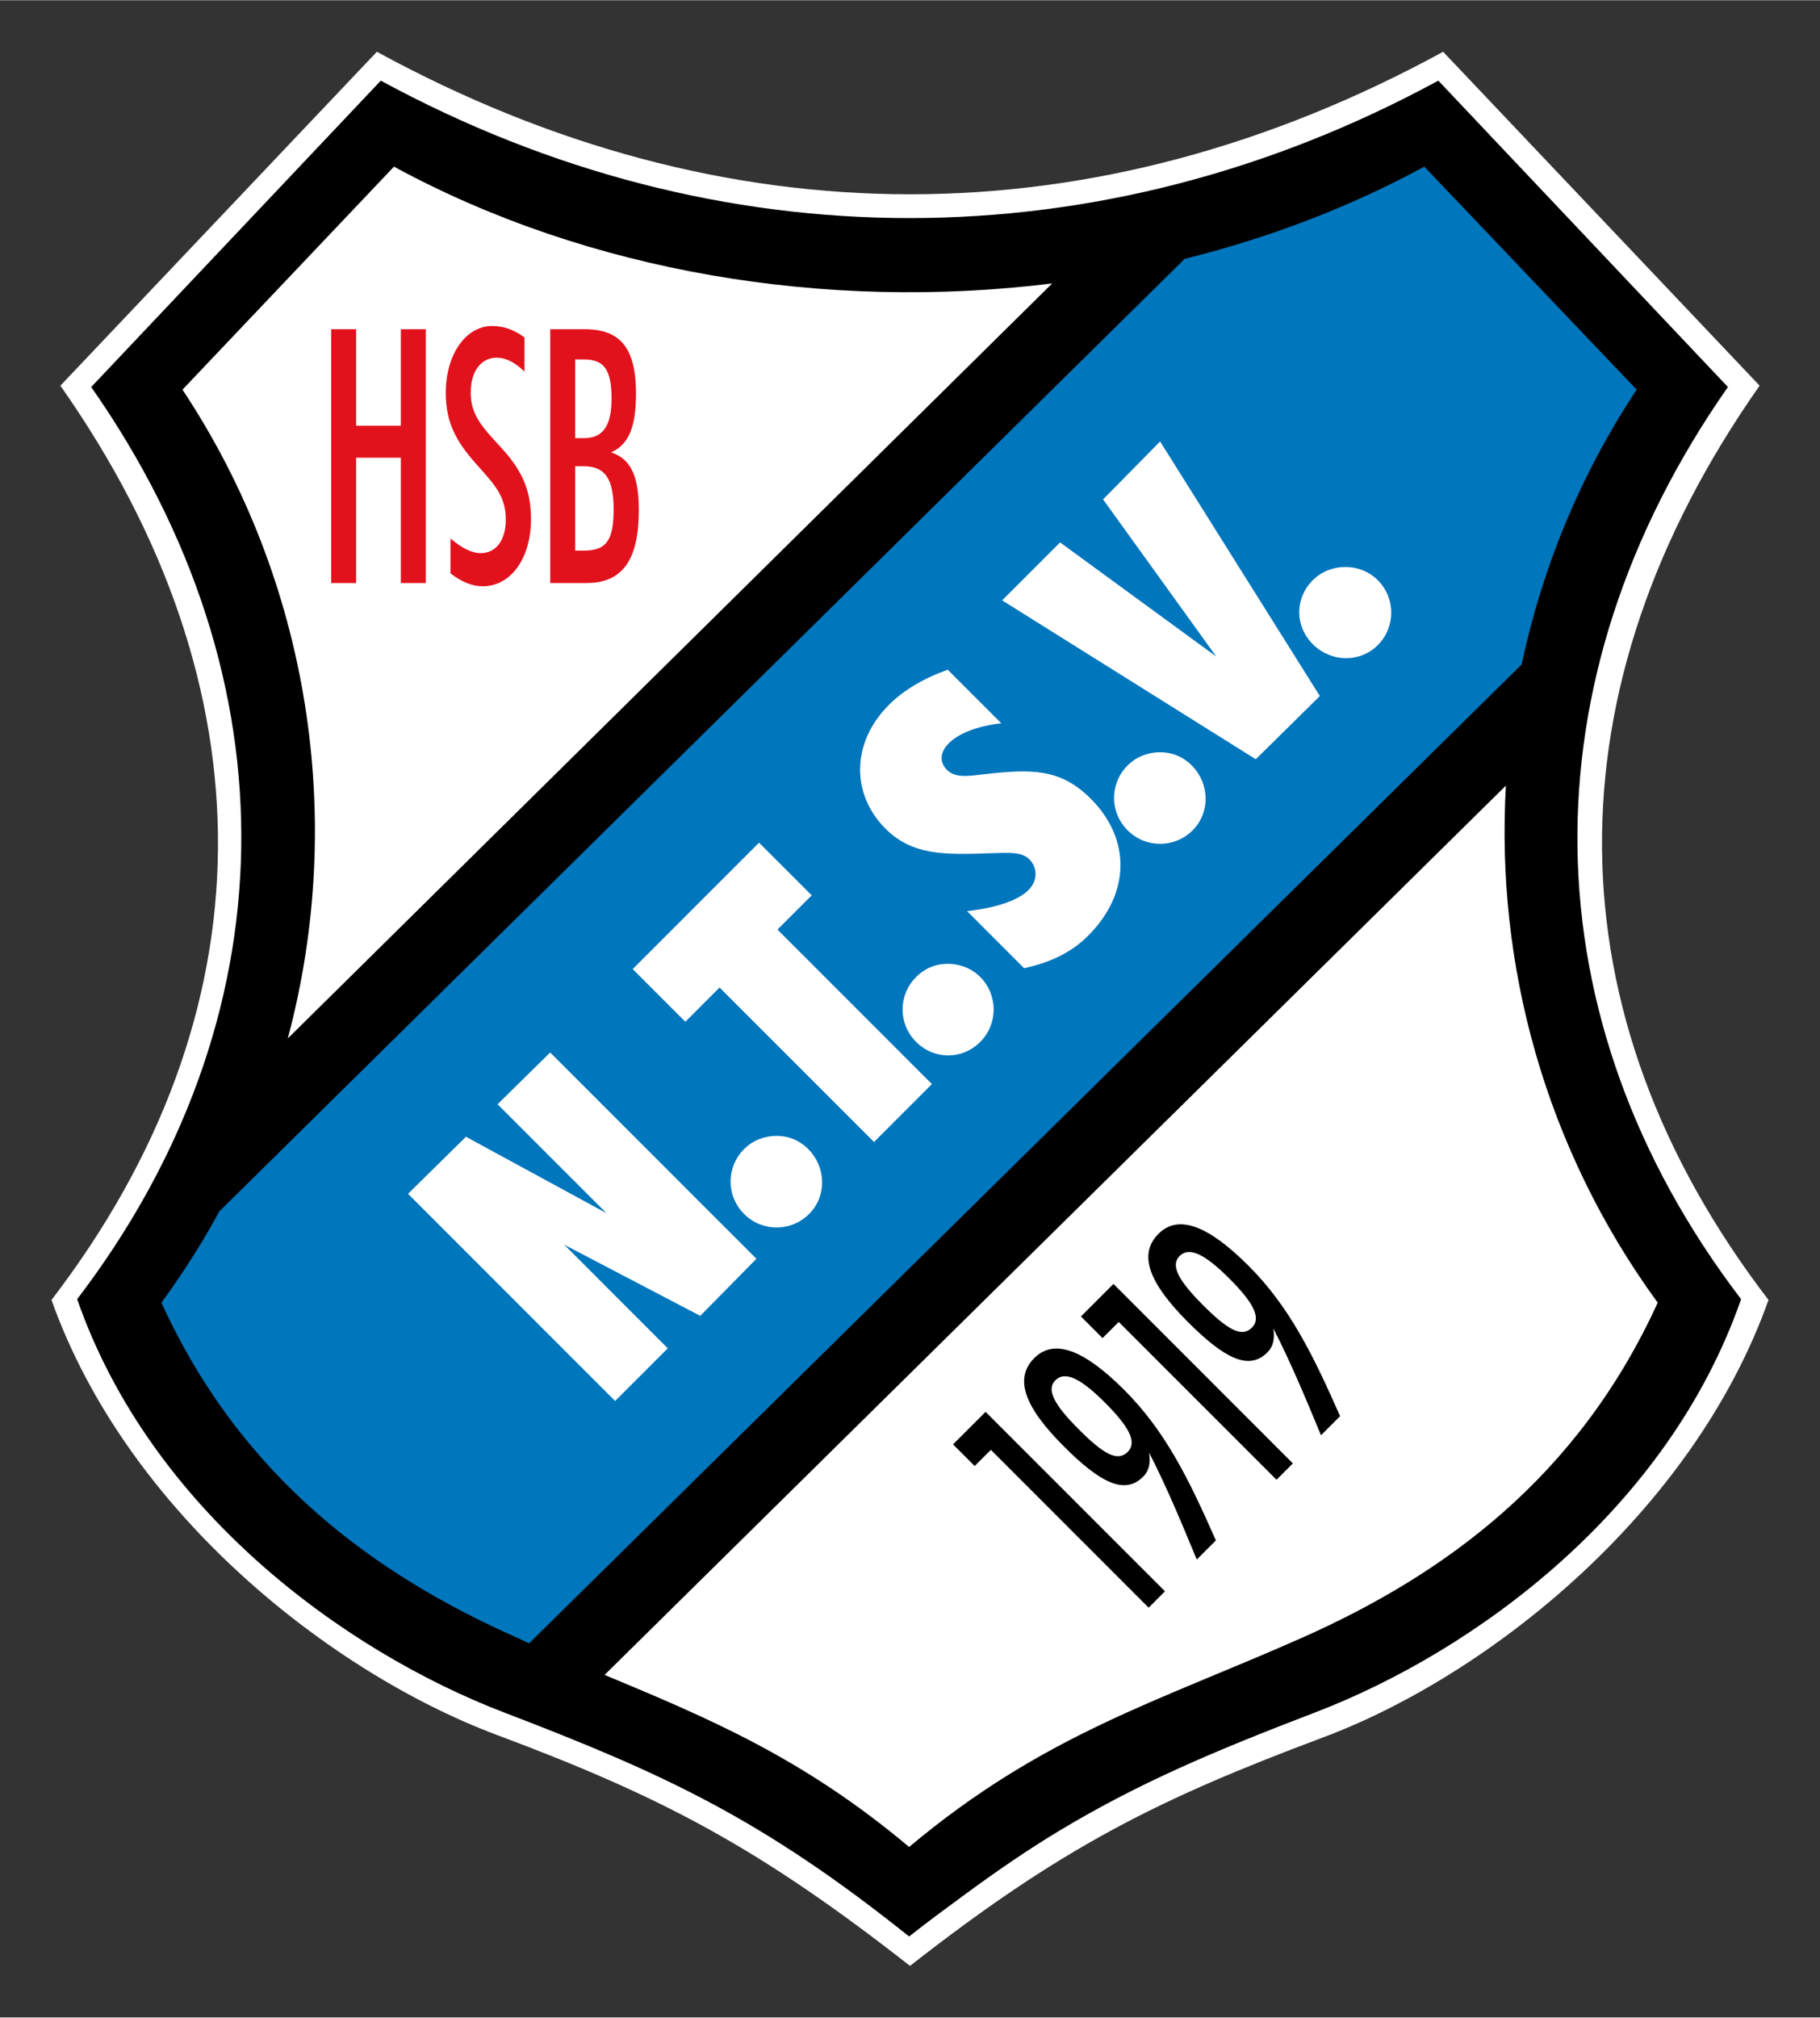
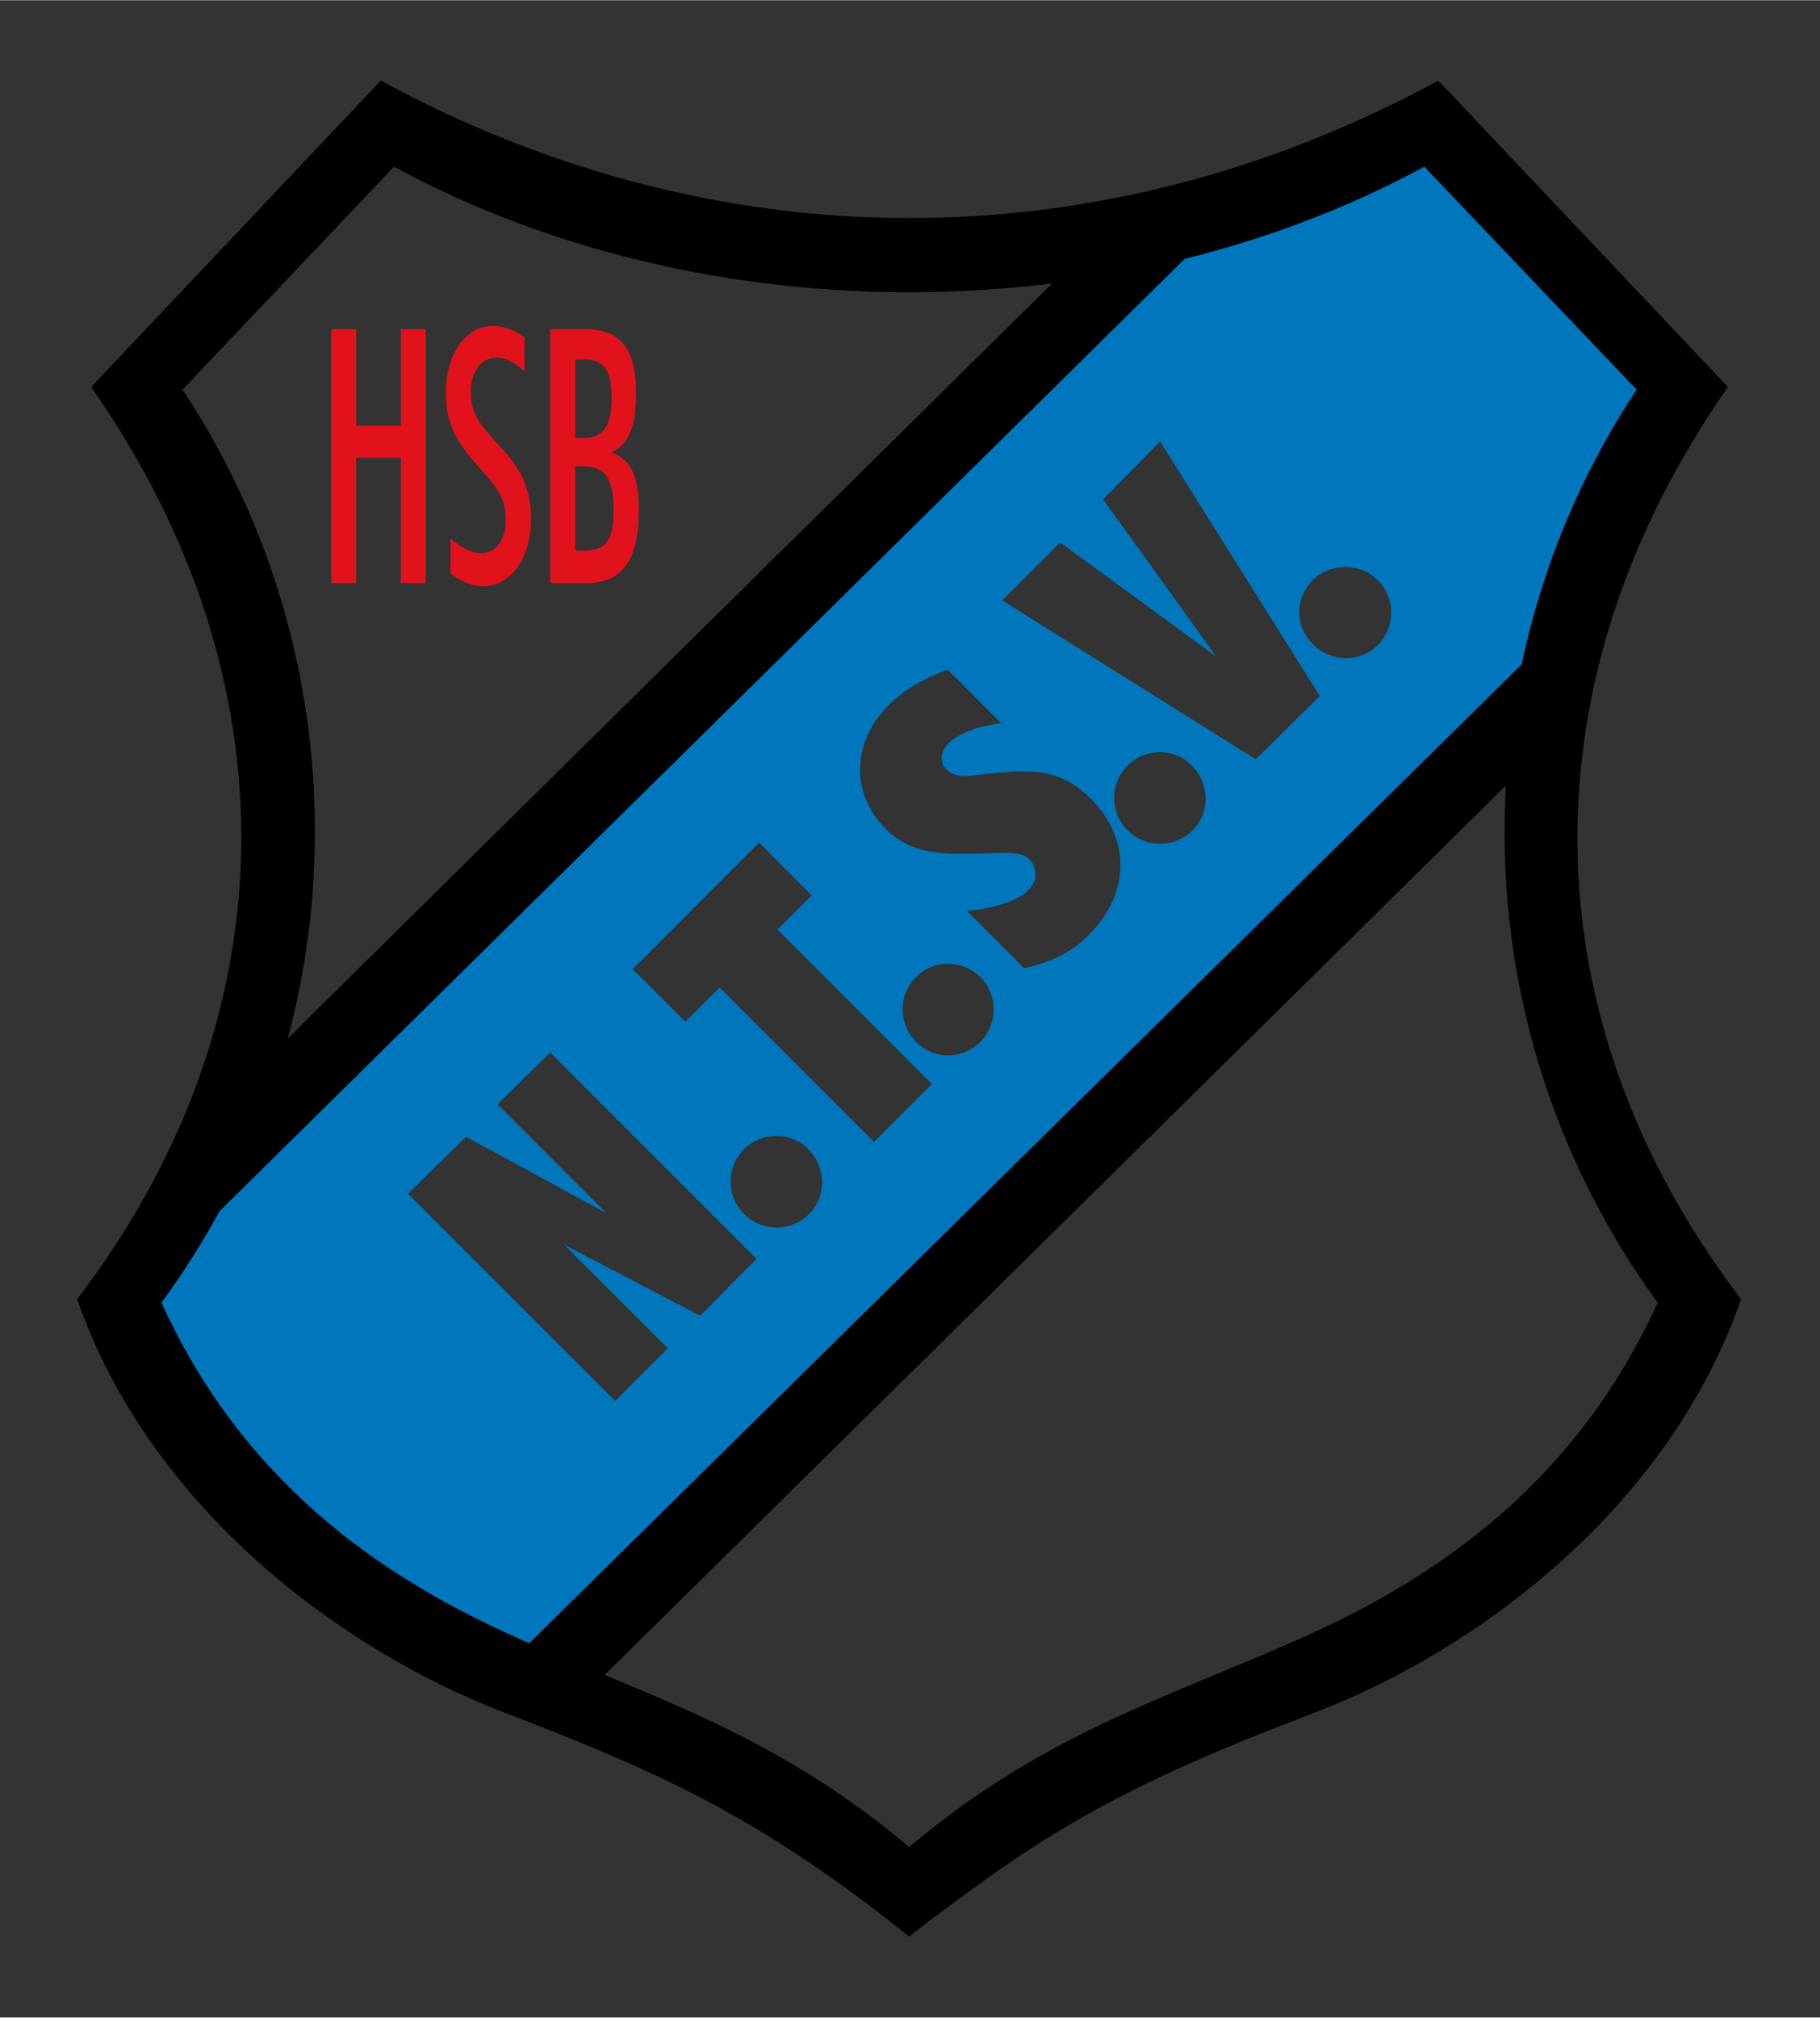
<svg xmlns="http://www.w3.org/2000/svg" version="1.0" width="693" height="768" viewBox="-1.834 -1.834 64.808 71.805" id="svg2599">
  <rect x="-1.834" y="-1.834" width="64.808" height="71.805" fill="#333333" stroke="none" />
  <defs id="defs2601" />
  <g transform="translate(-344.43,-498.294)" id="layer1">
-     <path d="M 375,566.43 C 369.61,562.212 366.183,560.413 360.286,558.208 C 354.391,556.002 347.121,550.298 344.43,542.725 C 352.256,532.517 352.305,520.933 344.746,510.18 L 356.016,498.294 C 368.414,505.06 381.592,505.057 393.984,498.294 L 405.254,510.18 C 397.695,520.933 397.744,532.517 405.57,542.725 C 402.879,550.298 395.609,556.09 389.714,558.295 C 383.817,560.502 380.39,562.212 375,566.43" id="path2468" style="fill:#ffffff;fill-opacity:1;fill-rule:evenodd;stroke:none;display:inline" />
    <path d="M 354.389,517.205 L 355.278,517.205 L 355.278,512.745 L 356.869,512.745 L 356.869,517.205 L 357.757,517.205 L 357.757,508.17 L 356.869,508.17 L 356.869,511.605 L 355.278,511.605 L 355.278,508.17 L 354.389,508.17 L 354.389,517.205 z M 358.637,515.621 L 358.637,516.862 C 359.034,517.167 359.413,517.321 359.784,517.321 C 360.81,517.321 361.504,516.292 361.504,514.936 C 361.504,513.885 361.18,513.201 360.468,512.415 C 359.812,511.692 359.358,511.262 359.358,510.426 C 359.358,509.679 359.719,509.184 360.283,509.184 C 360.606,509.184 360.93,509.349 361.273,509.679 L 361.273,508.462 C 360.894,508.184 360.524,508.056 360.116,508.056 C 359.2,508.056 358.469,509.045 358.469,510.439 C 358.469,511.49 358.84,512.162 359.524,512.935 C 360.171,513.67 360.606,514.075 360.606,514.95 C 360.606,515.671 360.265,516.141 359.719,516.141 C 359.395,516.141 359.043,515.964 358.637,515.621 M 362.189,517.205 L 363.485,517.205 C 364.762,517.205 365.344,516.381 365.344,514.607 C 365.344,513.416 365.067,512.782 364.354,512.555 C 364.993,512.276 365.243,511.63 365.243,510.464 C 365.243,508.816 364.669,508.17 363.41,508.17 L 362.189,508.17 L 362.189,517.205 z M 363.078,516.052 L 363.078,513.049 L 363.383,513.049 C 364.133,513.049 364.447,513.48 364.447,514.595 C 364.447,515.747 364.142,516.052 363.374,516.052 L 363.078,516.052 z M 363.078,512.047 L 363.078,509.247 L 363.401,509.247 C 364.095,509.247 364.373,509.602 364.373,510.641 C 364.373,511.605 364.068,512.047 363.401,512.047 L 363.078,512.047 z" id="path2484" style="fill:#e2121d;fill-opacity:1;fill-rule:evenodd;stroke:none;display:inline" />
-     <path d="M 383.497,553.679 L 384.079,553.096 L 377.691,546.708 L 376.533,547.866 L 377.303,548.636 L 377.88,548.061 L 383.497,553.679 z M 383.514,548.16 C 384.111,549.32 384.641,550.583 385.211,551.965 L 385.892,551.284 C 384.921,549.083 384.089,547.388 382.628,545.928 C 381.186,544.485 380.127,544.093 379.427,544.793 C 378.701,545.519 379.07,546.53 380.477,547.936 C 381.793,549.254 382.652,549.668 383.307,549.013 C 383.51,548.81 383.572,548.533 383.514,548.16 M 381.943,546.38 C 382.812,547.249 383.093,547.793 382.753,548.133 C 382.387,548.499 381.888,548.21 381.01,547.331 C 380.132,546.454 379.844,545.916 380.177,545.584 C 380.518,545.243 381.075,545.511 381.943,546.38 M 388.051,549.125 L 388.633,548.543 L 382.245,542.154 L 381.087,543.313 L 381.857,544.083 L 382.433,543.508 L 388.051,549.125 z M 387.937,543.738 C 388.533,544.896 389.063,546.159 389.635,547.541 L 390.315,546.861 C 389.343,544.66 388.512,542.965 387.052,541.505 C 385.61,540.063 384.55,539.67 383.849,540.37 C 383.123,541.096 383.493,542.106 384.899,543.514 C 386.217,544.83 387.076,545.244 387.729,544.59 C 387.932,544.388 387.995,544.11 387.937,543.738 M 386.366,541.958 C 387.236,542.826 387.517,543.37 387.176,543.71 C 386.81,544.076 386.311,543.786 385.433,542.909 C 384.555,542.03 384.267,541.494 384.601,541.16 C 384.941,540.82 385.497,541.089 386.366,541.958" id="path2488" style="fill:#000000;fill-opacity:1;fill-rule:evenodd;stroke:none;display:inline" />
    <path d="M 393.313,501.947 C 390.653,503.392 387.778,504.484 384.781,505.228 L 350.406,539.103 C 349.801,540.223 348.676,541.767 347.906,542.822 C 350.745,549.042 356.023,553.029 361.125,555.291 C 361.263,555.352 361.395,555.419 361.531,555.478 L 397.125,520.291 C 397.856,516.837 399.323,513.321 401.313,510.322 L 393.313,501.947 z M 383.906,512.166 L 389.594,521.228 L 387.313,523.478 L 378.281,517.822 L 380.344,515.759 L 385.906,519.822 L 381.875,514.228 L 383.906,512.166 z M 390.5,516.634 C 390.913,516.634 391.337,516.783 391.656,517.103 C 392.296,517.743 392.296,518.776 391.656,519.416 C 391.017,520.056 389.984,520.024 389.344,519.384 C 388.694,518.734 388.704,517.743 389.344,517.103 C 389.664,516.783 390.087,516.634 390.5,516.634 z M 376.344,520.291 L 378.25,522.197 C 377.363,522.301 376.725,522.564 376.375,522.916 C 376.055,523.236 376.054,523.594 376.313,523.853 C 376.611,524.152 377.048,524.082 377.656,524.009 C 379.329,523.824 380.354,523.801 381.438,524.884 C 382.872,526.319 382.851,528.252 381.344,529.759 C 380.757,530.347 380.013,530.709 379.063,530.916 L 377.031,528.884 C 378.125,528.761 378.868,528.486 379.219,528.134 C 379.559,527.793 379.539,527.329 379.25,527.041 C 378.981,526.772 378.546,526.802 377.906,526.822 C 376.234,526.884 375.085,526.907 374.125,525.947 C 372.897,524.719 372.908,522.882 374.25,521.541 C 374.767,521.024 375.476,520.601 376.344,520.291 z M 383.906,523.228 C 384.319,523.228 384.712,523.377 385.031,523.697 C 385.671,524.337 385.703,525.369 385.063,526.009 C 384.424,526.649 383.39,526.649 382.75,526.009 C 382.1,525.359 382.11,524.337 382.75,523.697 C 383.07,523.377 383.494,523.228 383.906,523.228 z M 369.625,526.447 L 371.5,528.322 L 370.281,529.541 L 375.781,535.041 L 373.719,537.103 L 368.219,531.603 L 367,532.822 L 365.125,530.947 L 369.625,526.447 z M 376.344,530.759 C 376.757,530.759 377.18,530.908 377.5,531.228 C 378.139,531.868 378.14,532.901 377.5,533.541 C 376.86,534.181 375.859,534.181 375.219,533.541 C 374.569,532.891 374.58,531.868 375.219,531.228 C 375.539,530.908 375.931,530.759 376.344,530.759 z M 362.188,533.916 L 369.531,541.259 L 367.531,543.291 L 362.688,540.759 L 366.375,544.447 L 364.5,546.322 L 357.125,538.947 L 359.188,536.916 L 364.188,539.634 L 360.313,535.759 L 362.188,533.916 z M 370.25,536.884 C 370.663,536.884 371.055,537.033 371.375,537.353 C 372.015,537.993 372.047,539.026 371.406,539.666 C 370.767,540.306 369.734,540.306 369.094,539.666 C 368.444,539.016 368.454,537.993 369.094,537.353 C 369.414,537.033 369.837,536.884 370.25,536.884 z" id="path2492" style="fill:#0076bd;fill-opacity:1;fill-rule:evenodd;stroke:none;display:inline" />
    <path d="M 356.156,499.322 L 345.844,510.228 C 353.169,520.699 352.928,532.763 345.344,542.697 C 347.952,550.196 354.85,555.232 360.563,557.416 C 366.275,559.601 369.746,561.208 374.969,565.384 C 375.622,564.862 376.269,564.395 376.875,563.947 C 378.088,563.051 379.224,562.276 380.344,561.603 C 383.145,559.921 385.836,558.781 389.406,557.416 C 395.119,555.232 401.986,550.196 404.594,542.697 C 397.01,532.763 396.8,520.699 404.125,510.228 L 393.813,499.322 C 381.805,505.843 368.17,505.847 356.156,499.322 z M 356.625,502.384 C 363.567,506.156 372.019,507.538 380.063,506.541 L 352.844,533.416 C 354.94,525.574 353.598,517.109 349.094,510.322 L 356.625,502.384 z M 393.313,502.384 L 400.875,510.322 C 398.885,513.322 397.513,516.648 396.781,520.103 L 361.438,554.947 C 361.303,554.888 361.169,554.821 361.031,554.759 C 355.928,552.498 351.183,549.043 348.344,542.822 C 349.113,541.768 349.802,540.692 350.406,539.572 L 384.781,505.666 C 387.778,504.921 390.653,503.829 393.313,502.384 z M 396.219,524.416 C 395.854,530.787 397.6,537.304 401.625,542.822 C 398.786,549.043 394.041,552.498 388.938,554.759 C 383.835,557.022 379.743,558.191 374.969,562.197 C 371.197,559.031 367.879,557.636 364.125,556.072 L 396.219,524.416 z" id="path2476" style="opacity:1;fill:#000000;fill-opacity:1;fill-rule:evenodd;stroke:none;stroke-width:1;stroke-linecap:butt;stroke-linejoin:miter;marker:none;marker-start:none;marker-mid:none;marker-end:none;stroke-miterlimit:4;stroke-dasharray:none;stroke-dashoffset:0;stroke-opacity:1;visibility:visible;display:inline;overflow:visible;enable-background:accumulate" />
  </g>
</svg>